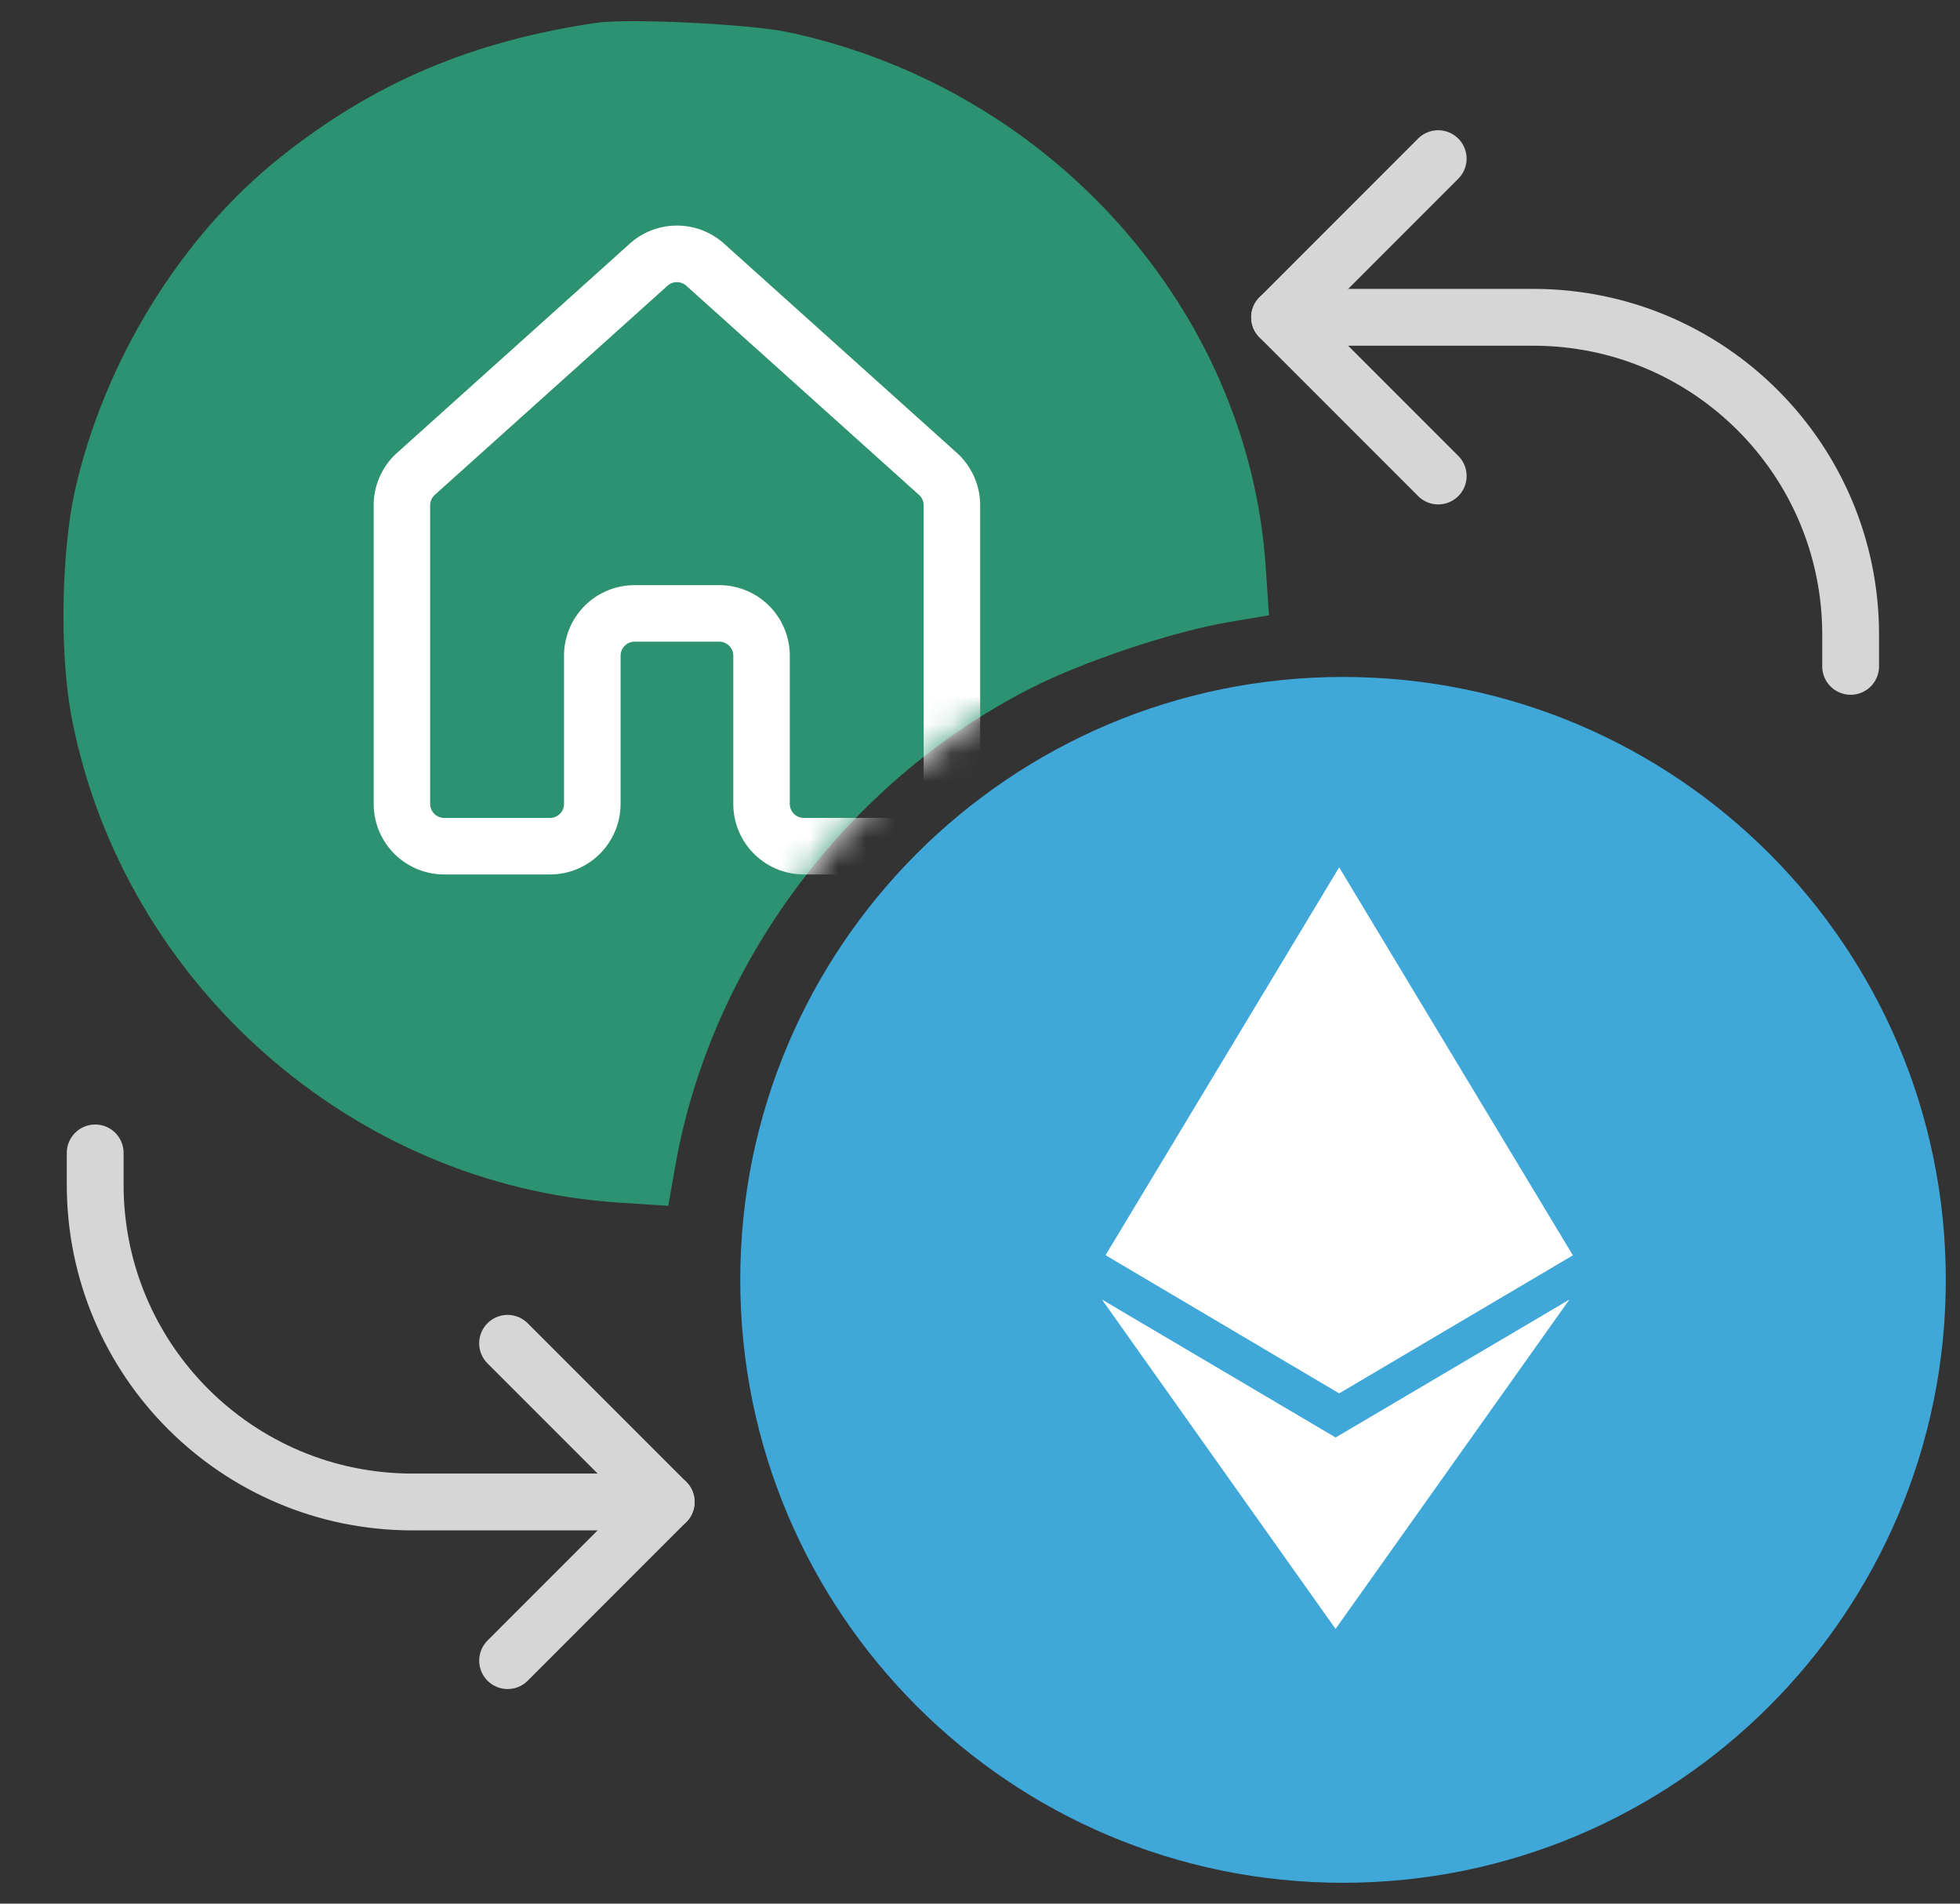
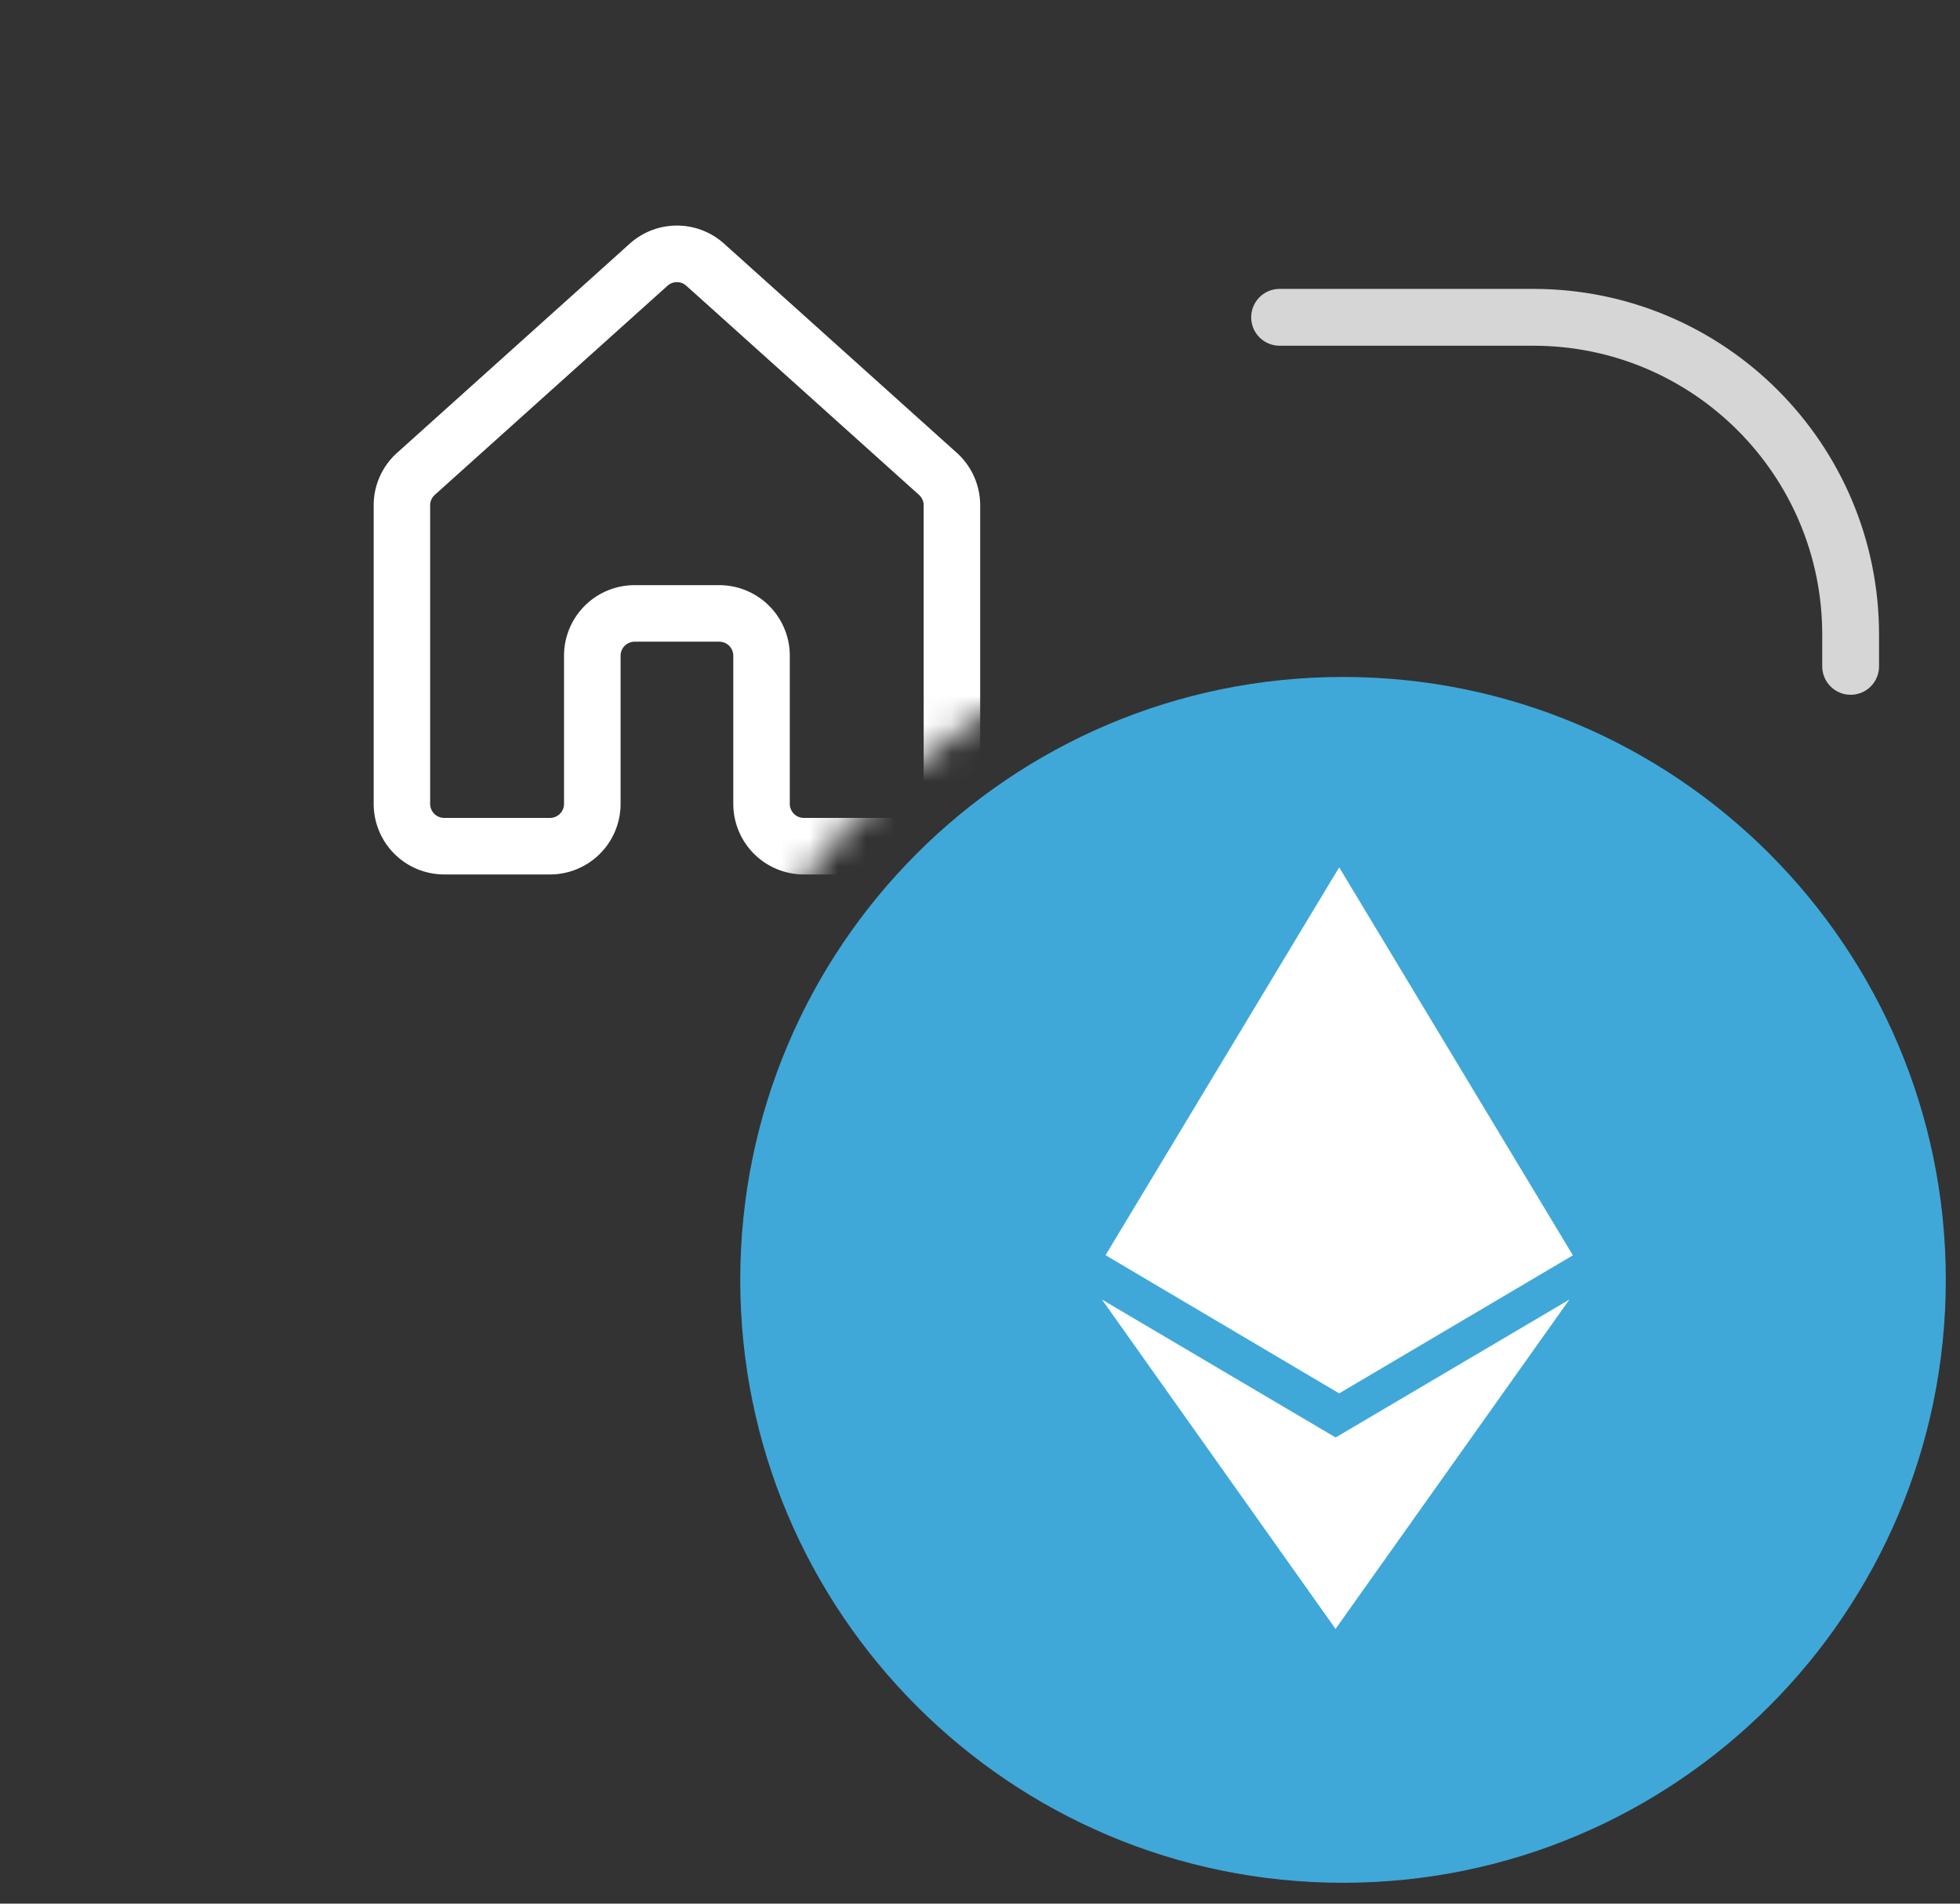
<svg xmlns="http://www.w3.org/2000/svg" width="69" height="67" fill="none">
  <rect width="100%" height="100%" fill="#333333" stroke="none" />
-   <path fill-rule="evenodd" clip-rule="evenodd" d="M20.994.803c-4.399.653-7.816 2.104-11.11 4.72-3.52 2.795-6.24 7.217-7.258 11.8-.41 1.848-.595 5.505-.071 8.1 1.867 9.246 9.882 16.294 19.223 16.903l1.748.114.247-1.4c1.242-7.072 6.015-13.495 12.489-16.805 1.851-.947 5-2 6.986-2.337l1.425-.242-.116-1.718C43.947 10.89 36.985 3.1 27.754 1.134c-1.344-.287-5.64-.497-6.76-.33z" fill="#2C9272" />
  <mask id="a" style="mask-type:alpha" maskUnits="userSpaceOnUse" x="2" y="0" width="43" height="43">
    <path fill-rule="evenodd" clip-rule="evenodd" d="M20.995.803c-4.4.653-7.816 2.104-11.11 4.72-3.52 2.795-6.24 7.217-7.258 11.8-.411 1.848-.596 5.505-.072 8.1 1.867 9.246 9.883 16.294 19.224 16.903l1.748.114.246-1.4c1.242-7.072 6.016-13.495 12.49-16.805 1.85-.947 5-2 6.986-2.337l1.425-.242-.116-1.718C43.947 10.89 36.986 3.1 27.755 1.134c-1.345-.287-5.64-.497-6.76-.33z" fill="#2C9272" />
  </mask>
  <g mask="url(#a)">
    <path d="M22.337 8.762a2.234 2.234 0 0 1 2.987 0l8.192 7.361a2.235 2.235 0 0 1 .74 1.661v10.509a2.234 2.234 0 0 1-2.234 2.234H28.3a2.234 2.234 0 0 1-2.235-2.234v-5.214a.745.745 0 0 0-.744-.744h-2.98a.745.745 0 0 0-.744.744v5.214a2.234 2.234 0 0 1-2.235 2.234h-3.723a2.234 2.234 0 0 1-2.234-2.234V17.784c0-.633.268-1.236.741-1.66l8.192-7.362zm1.99 1.109a.745.745 0 0 0-.995 0l-8.192 7.36a.745.745 0 0 0-.247.553v10.509a.745.745 0 0 0 .745.744h3.723a.744.744 0 0 0 .745-.744v-5.214a2.234 2.234 0 0 1 2.234-2.234h2.98a2.234 2.234 0 0 1 2.234 2.234v5.214a.745.745 0 0 0 .745.744h3.723a.744.744 0 0 0 .745-.744V17.784a.745.745 0 0 0-.247-.552L24.327 9.87z" fill="#fff" stroke="#fff" stroke-width=".5" />
  </g>
  <path d="M68.5 45.046c0 11.719-9.501 21.22-21.22 21.22-11.72 0-21.22-9.501-21.22-21.22 0-11.72 9.5-21.22 21.22-21.22 11.719 0 21.22 9.5 21.22 21.22z" fill="#3FA8D9" />
  <path d="m47.022 50.595-8.228-4.856 8.223 11.592 8.232-11.592-8.232 4.856h.005zm.122-20.068-8.224 13.65 8.224 4.864 8.228-4.859-8.228-13.655z" fill="#fff" />
  <g opacity=".8" stroke="#fff" stroke-width="2" stroke-linecap="round" stroke-linejoin="round">
-     <path d="m50.63 5.584-5.583 5.584 5.584 5.585" />
    <path d="M45.047 11.168h8.934c6.169 0 11.169 5 11.169 11.169v1.116" />
  </g>
  <g opacity=".8" stroke="#fff" stroke-width="2" stroke-linecap="round" stroke-linejoin="round">
-     <path d="m17.87 58.447 5.583-5.584-5.584-5.584" />
-     <path d="M23.453 52.863H14.52c-6.169 0-11.169-5-11.169-11.168v-1.117" />
-   </g>
+     </g>
</svg>